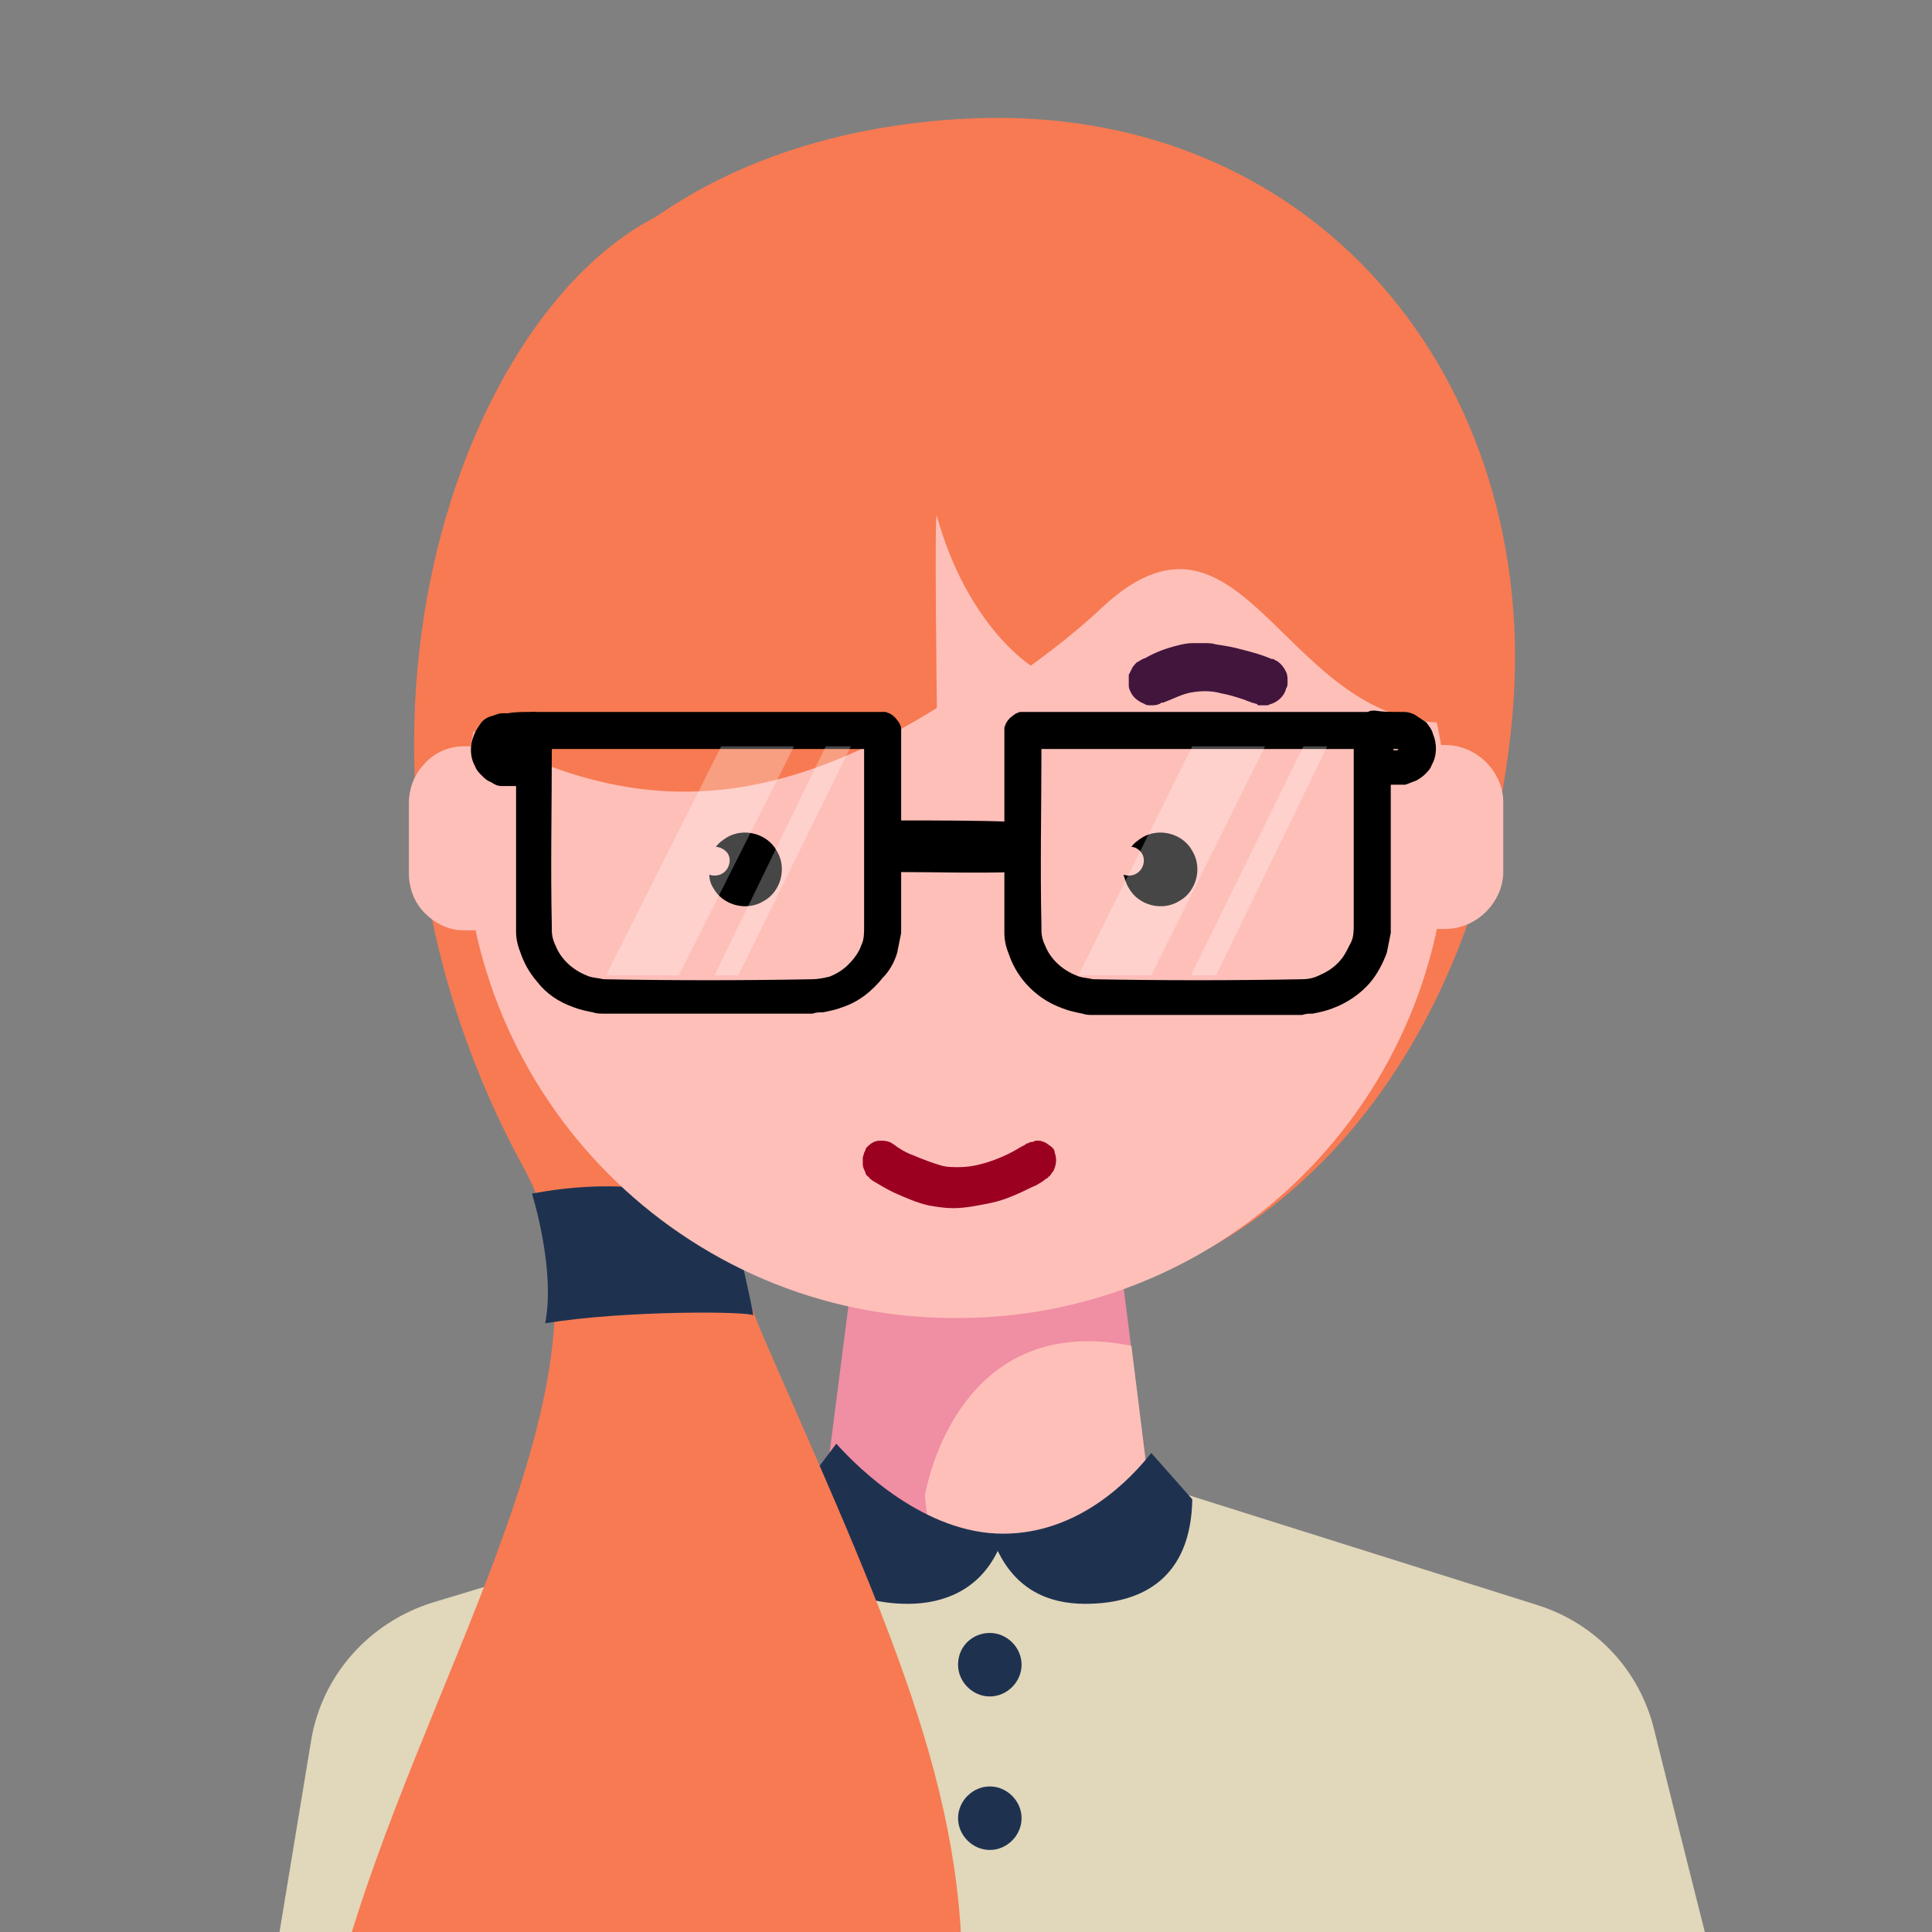
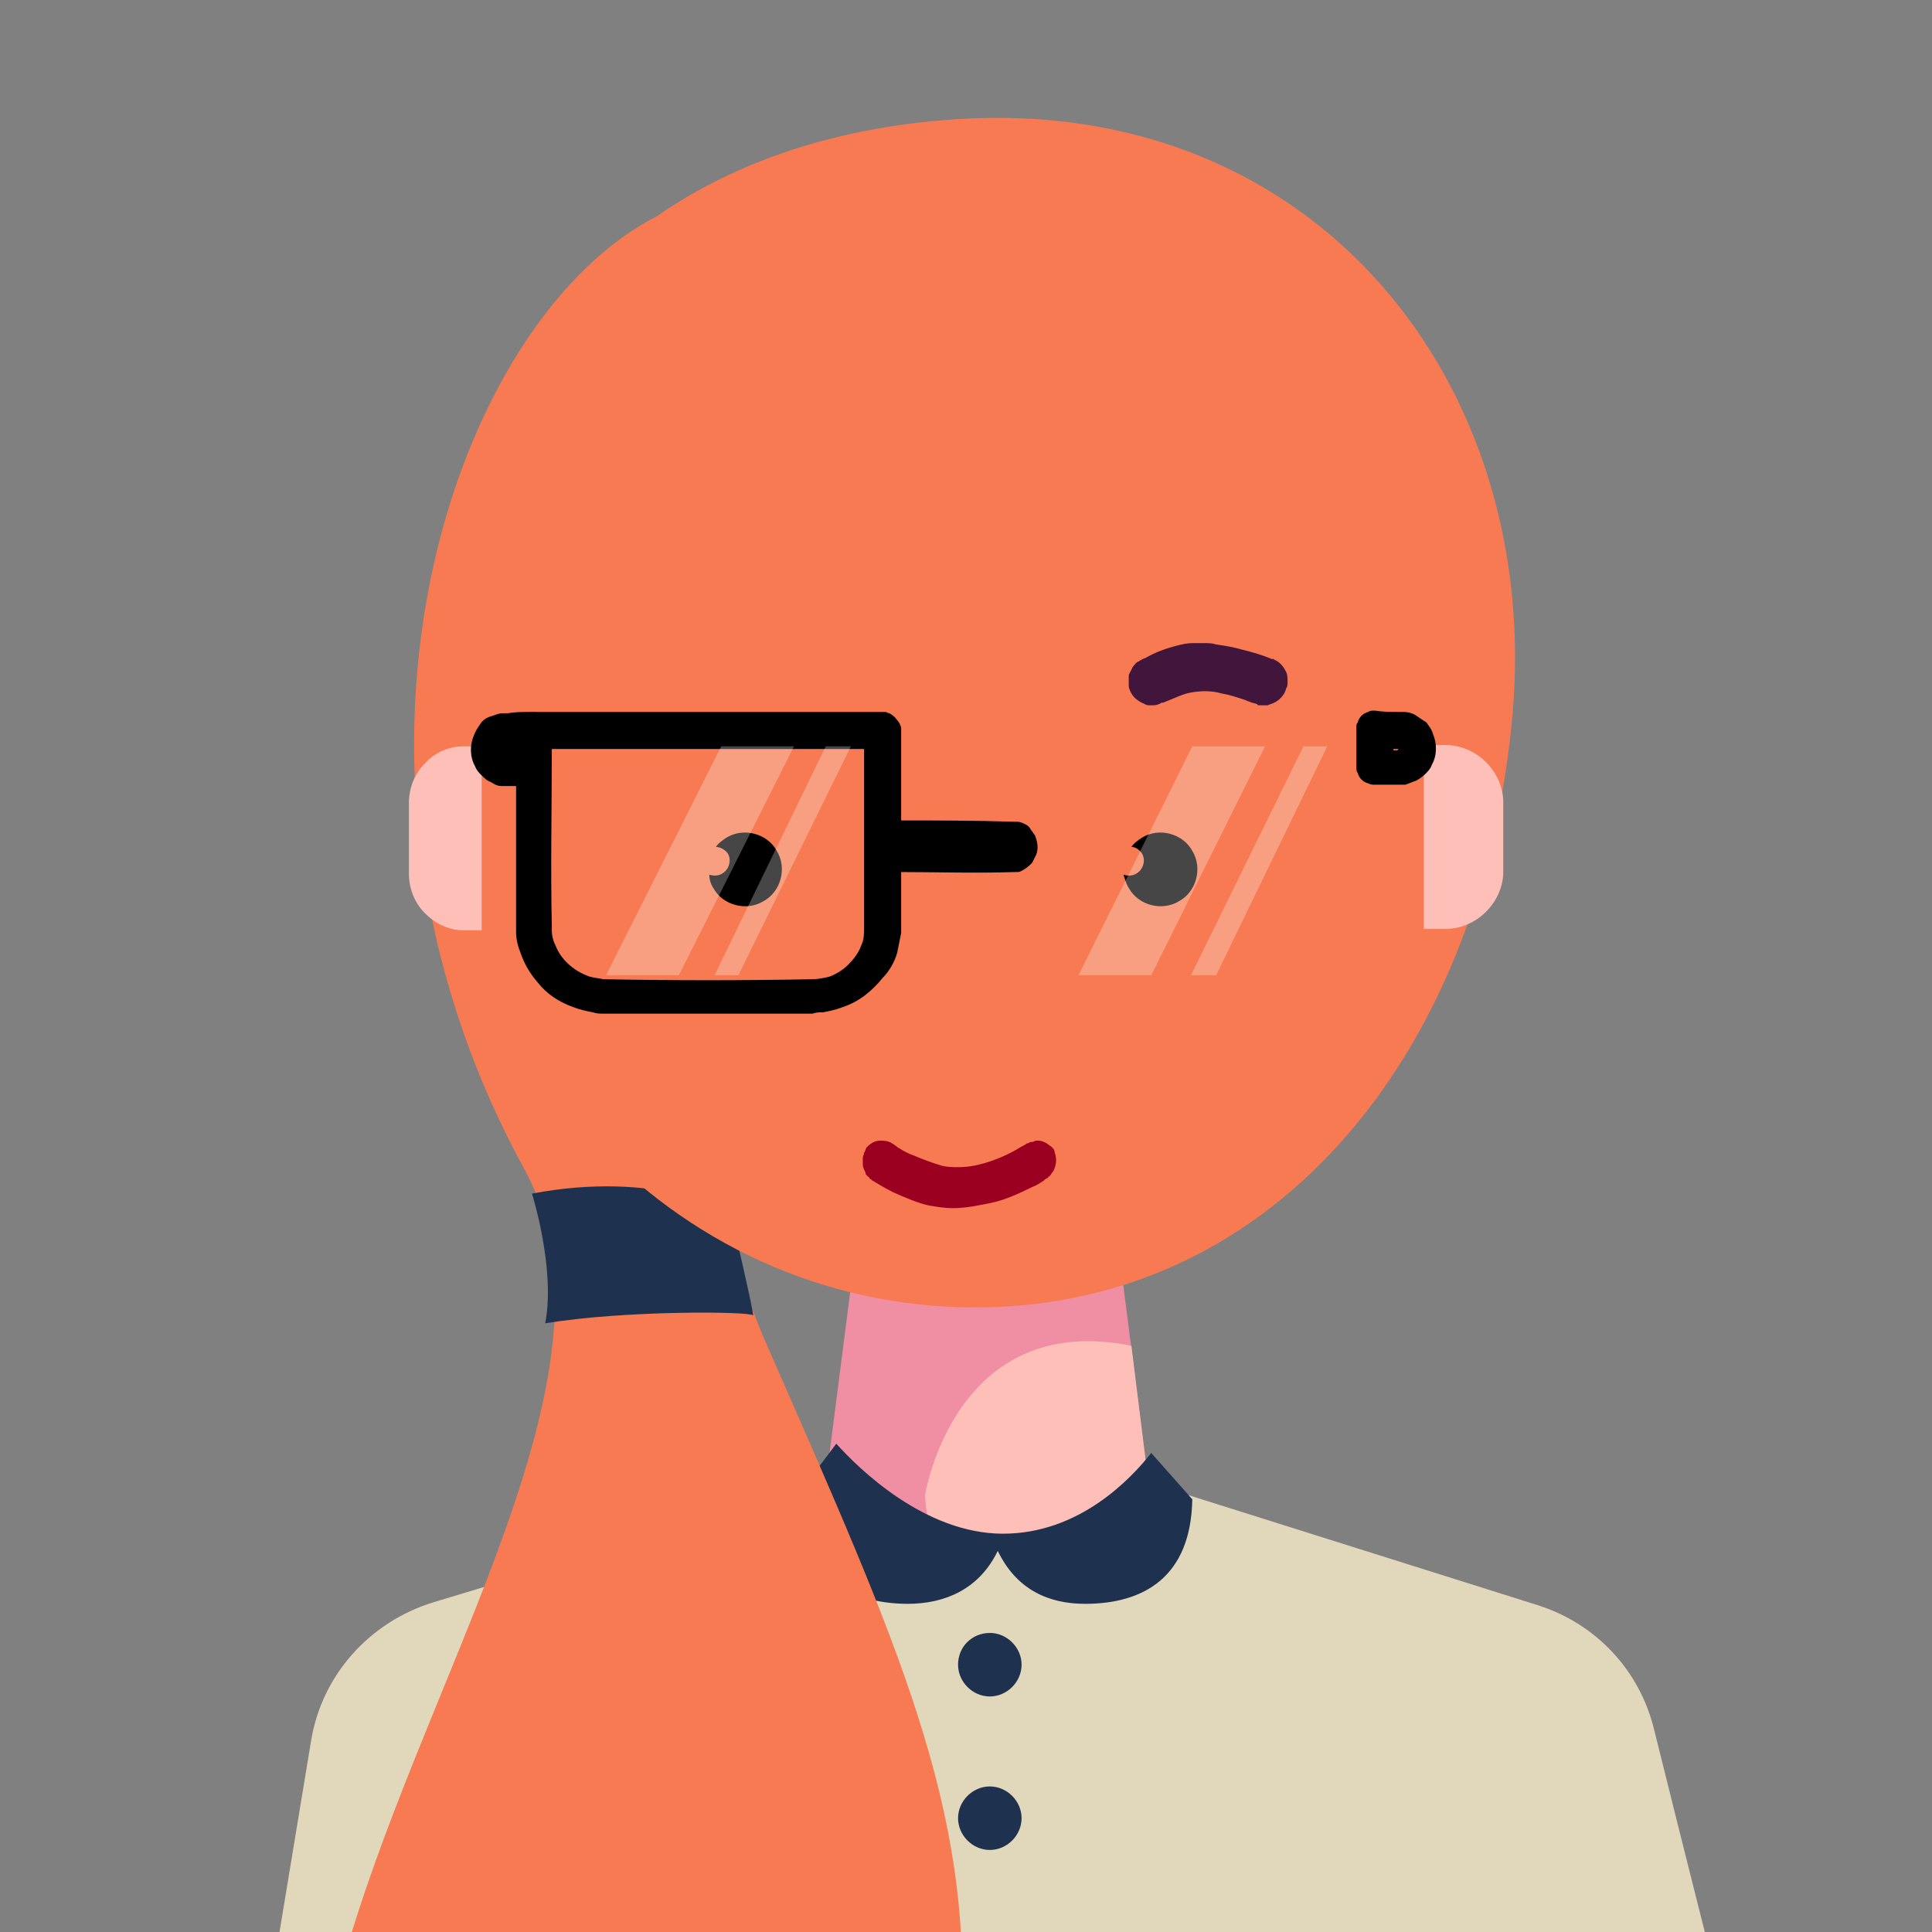
<svg xmlns="http://www.w3.org/2000/svg" version="1.1" id="Layer_1" x="0" y="0" viewBox="0 0 146 146" xml:space="preserve">
  <rect x="0" y="0" width="146" height="146" fill="#808080" stroke="none" />
  <style type="text/css">.st2,.st3{fill-rule:evenodd;clip-rule:evenodd;fill:#febfb9}.st3{fill:#1e3250}.st4{fill:#f77a52}.st4,.st5,.st8{fill-rule:evenodd;clip-rule:evenodd}.st8{fill:#fff;fill-opacity:.277}</style>
  <path id="Fill-1" d="M87 112.1s18.7 5.9 29.2 9.2c4.4 1.4 7.7 4.9 8.8 9.4 2.1 8.5 5.4 21.5 5.4 21.5H20.1s2-12.1 3.4-20.6c.8-5 4.4-9 9.2-10.5C43.9 117.7 63 112 63 112h24z" fill-rule="evenodd" clip-rule="evenodd" fill="#e1d7ba" />
  <path id="Fill-2" d="M64.6 94.9l-2 15.6s4.3 6.4 12.5 6.4 11.5-6.4 11.5-6.4l-2-15.6h-20z" fill-rule="evenodd" clip-rule="evenodd" fill="#f08ea3" />
  <path id="Fill-3" class="st2" d="M69.9 113s2.2-14 15.6-11.3l1.1 8.9s-3.1 6.3-11.5 6.3c-3 0-4.7-.9-4.5-.7.1.1.1.2 0 0-.6-1.1-.7-3.2-.7-3.2z" />
  <path id="skjorte-krage-mork" class="st3" d="M87 109.8l3.1 3.5c-.1 5.9-3.7 7.9-8.1 7.9-2.8 0-5.2-1.1-6.6-4-1.4 2.9-4 4-6.8 4-4.4 0-8.5-2.2-8.5-8l3.1-4.1c1.7 1.9 6.7 6.8 12.6 6.8 5.8 0 9.7-4.2 11.2-6.1z" />
  <path id="hår-flette" class="st4" d="M61.5 19.9s-6-6.2-10.9-4c-15.6 6.7-28.3 40.7-11 72.4 7.8 14.2-5.8 35.3-12.6 56.4-15.7 47.9 43.2 48.1 45.6 8.1 1-16.1-4.9-28.9-14.4-50.6-2.1-4.7-2.8-7.6-2.6-9.7.3-4.8 11.6-8.4 18.7-12.2C79.4 77.6 57 42.2 52 42.4s9.5-22.5 9.5-22.5z" />
  <path id="spenne" class="st3" d="M40.2 90.2s1.8 5.7 1 9.8c6.1-1 15.5-.9 15.7-.6s-1.7-7.8-1.7-7.8-5.5-3.2-15-1.4z" />
  <path id="hår-hode" class="st4" d="M72.4 9c27.1-1.7 44.1 20 41.9 45-2.2 24.9-17.5 44.8-40.6 44.8S32.5 79 32.5 54c0-14.5 4.5-26.7 13.4-34.7C52.4 13.4 61.3 9.7 72.4 9z" />
-   <path id="Fill-8" class="st2" d="M109.4 62.4c0-20.3-16.3-36.7-36.5-36.7h-1.3c-20.2 0-36.5 16.4-36.5 36.7 0 20.5 16.6 37.2 37 37.2h.3c20.4 0 37-16.6 37-37.2z" />
  <path id="Fill-9" class="st5" d="M54.1 64c.2-.3.5-.5.8-.7 1.3-.8 3.1-.3 3.8 1 .8 1.3.3 3.1-1 3.8-1.3.8-3.1.3-3.8-1-.2-.3-.3-.7-.3-1 .3.1.7.1 1-.1.5-.3.7-1 .4-1.5-.2-.3-.6-.5-.9-.5z" />
  <path id="Fill-10" class="st5" d="M85.5 64c.2-.3.5-.5.8-.7 1.3-.8 3.1-.3 3.8 1 .8 1.3.3 3.1-1 3.8-1.3.8-3.1.3-3.8-1-.2-.3-.3-.7-.4-1 .3.1.7.1 1-.1.5-.3.7-1 .4-1.5-.2-.3-.5-.5-.8-.5z" />
  <path id="Fill-11" d="M78.2 86.2h.3c.2 0 .4.1.6.2.1.1.3.2.4.3.1.1.2.2.2.4.2.5.1 1-.1 1.4-.1.1-.2.3-.3.4-.1 0-.1.1-.1.1-.2.1-.2.1-.3.2-.3.2-.6.4-.9.5-1 .5-2.1 1-3.1 1.2-1 .2-1.9.4-2.9.4-.6 0-1.2-.1-1.8-.2-.9-.2-1.8-.6-2.7-1-.6-.3-1.1-.6-1.6-.9l-.1-.1c-.1 0-.1-.1-.1-.1-.1-.1-.3-.2-.3-.4-.1-.2-.2-.4-.2-.6v-.5c0-.1.1-.3.1-.4.1-.1.1-.3.2-.4.3-.3.6-.5 1-.5.2 0 .5 0 .7.1.1 0 .2.1.2.1.2.1.4.3.6.4.3.2.7.4 1 .5.7.3 1.5.6 2.2.8.4.1.8.1 1.2.1.7 0 1.3-.1 2-.3 1-.3 1.9-.7 2.7-1.2.2-.1.4-.2.5-.3h.1c.1-.1.2-.1.3-.1.1 0 .2-.1.3-.1h-.1z" fill-rule="evenodd" clip-rule="evenodd" fill="#9b0021" />
  <path id="Fill-13" d="M91 48.6c.3 0 .6 0 .9.1.7.1 1.3.2 2 .4.8.2 1.5.4 2.2.7h.1c.1 0 .1.1.2.1.2.1.3.2.4.3.2.2.3.4.4.6.1.2.1.5.1.7 0 .2 0 .4-.1.5-.1.5-.5.9-.9 1.1-.2.1-.3.1-.5.2h-.6c-.1 0-.2 0-.2-.1-.1 0-.3-.1-.4-.1-.2-.1-.3-.1-.5-.2-.6-.2-1.2-.4-1.8-.5-.7-.2-1.4-.2-2.1-.1-.8.1-1.5.5-2.3.8h-.1c-.1 0-.1.1-.2.1-.2.1-.4.1-.6.1-.2 0-.4 0-.5-.1-.5-.2-.9-.5-1.1-1-.1-.2-.1-.3-.1-.5V51l.3-.6c.1-.1.2-.3.4-.4.1 0 .1-.1.2-.1.1-.1.2-.1.4-.2.7-.4 1.5-.7 2.3-.9.4-.1.8-.2 1.2-.2h.9z" fill-rule="evenodd" clip-rule="evenodd" fill="#42153d" />
  <path id="Fill-14" class="st2" d="M107.6 70.2h1.6c1.2 0 2.3-.5 3.1-1.3.8-.8 1.3-1.9 1.3-3v-5.3c0-1.1-.5-2.2-1.3-3s-1.9-1.3-3.1-1.3h-1.6v13.9z" />
  <path id="Fill-15" class="st2" d="M36.4 56.4H35c-1.1 0-2.2.5-2.9 1.3-.8.8-1.2 1.9-1.2 3V66c0 1.1.4 2.2 1.2 3 .8.8 1.8 1.3 2.9 1.3h1.4V56.4z" />
  <path id="hår-panne" class="st4" d="M70.8 53.5c-14.2 8.8-24.6 7.7-36.2 1.1 0-6 5.1-34.5 36.2-34.5 16.2 0 39 1.8 39 34.5-12.7.6-15.7-18.6-26.4-8.8-1.8 1.7-3.7 3.2-5.5 4.5 0 0-4.8-3-7.1-11.3-.2-.8 0 14.5 0 14.5z" />
  <path id="Fill-17" class="st3" d="M74.8 123.4c1.3 0 2.4 1.1 2.4 2.4 0 1.3-1.1 2.4-2.4 2.4s-2.4-1.1-2.4-2.4c0-1.4 1.1-2.4 2.4-2.4z" />
  <path id="Fill-18" class="st3" d="M74.8 135c1.3 0 2.4 1.1 2.4 2.4 0 1.3-1.1 2.4-2.4 2.4s-2.4-1.1-2.4-2.4c0-1.3 1.1-2.4 2.4-2.4z" />
  <path id="Fill-19" d="M105.7 53.8h.4c.3 0 .6.1.8.2l.9.6c.2.3.4.5.5.9.3.7.3 1.6-.1 2.3-.1.3-.3.5-.5.7-.2.2-.5.4-.7.5-.3.1-.5.2-.8.3h-2.3c-.2 0-.3 0-.5-.1-.4-.1-.7-.4-.8-.8-.1-.1-.1-.3-.1-.4v-3c0-.2 0-.3.1-.4.1-.4.4-.7.8-.8.1-.1.3-.1.5-.1.6.1 1.2.1 1.8.1zm-.1 2.9s.1 0 0 0c.1 0 .1 0 0 0 .1 0 .1 0 0 0 .1-.1.1-.1 0 0 .1-.1.1-.1 0-.1h-.3v.1h.3z" />
-   <path id="Fill-20" d="M103.8 53.8h.1c.1 0 .2.1.3.1.4.2.6.5.8.8 0 .1.1.2.1.3v15.5l-.3 1.5c-.3.8-.7 1.6-1.3 2.3-.7.8-1.7 1.5-2.8 1.9-.5.2-1 .3-1.5.4-.3 0-.5 0-.8.1H82.6c-.3 0-.5 0-.8-.1-.5-.1-1-.2-1.5-.4-1.1-.4-2-1-2.8-1.9-.6-.7-1-1.4-1.3-2.3-.2-.5-.3-1-.3-1.5V55c0-.1.1-.2.1-.3.2-.4.5-.6.8-.8.1 0 .2-.1.3-.1h26.7zm-25.1 2.8c0 4.5-.1 8.9 0 13.4v.3c0 .4.1.8.3 1.2.4 1 1.3 1.8 2.3 2.2.4.2.9.2 1.3.3 5.3.1 10.5.1 15.8 0 .5 0 .9-.1 1.3-.3.7-.3 1.3-.7 1.8-1.4.2-.3.4-.7.6-1.1.2-.4.2-.9.2-1.3V56.6H78.7z" />
  <path id="Fill-21" class="st5" d="M76.7 62.1h.2c.2 0 .4.1.6.2.2.1.3.2.4.4.1.1.2.3.3.4.2.5.3 1 .1 1.5l-.3.6c-.2.2-.3.3-.6.5-.2.1-.3.2-.5.2h-.2c-3 .1-5.9 0-8.9 0h-.2c-.2 0-.4-.1-.6-.2-.1-.1-.3-.2-.4-.3-.4-.4-.6-.9-.6-1.5 0-.2 0-.4.1-.6l.3-.6c.2-.2.3-.3.6-.5.2-.1.3-.2.5-.2h.2c3 0 6 0 9 .1z" />
  <path id="Fill-22" d="M66.8 53.8h.1c.1 0 .2.1.3.1.4.2.6.5.8.8 0 .1.1.2.1.3v15.5l-.3 1.5c-.2.7-.6 1.4-1.1 1.9-.8 1-1.8 1.8-3 2.2-.5.2-1 .3-1.5.4-.3 0-.5 0-.8.1H45.6c-.3 0-.5 0-.8-.1-.5-.1-1-.2-1.5-.4-1.1-.4-2-1-2.7-1.9-.6-.7-1-1.4-1.3-2.3-.2-.5-.3-1-.3-1.5V55c0-.1.1-.2.1-.3.2-.4.5-.6.8-.8.1 0 .2-.1.3-.1h26.6zm-25.1 2.8c0 4.5-.1 8.9 0 13.4v.3c0 .4.1.8.3 1.2.4 1 1.3 1.8 2.3 2.2.4.2.9.2 1.3.3 5.3.1 10.5.1 15.8 0 .4 0 .9-.1 1.3-.2.5-.2 1-.5 1.4-.9.4-.4.8-.9 1-1.5.2-.4.2-.9.2-1.4V56.6H41.7z" />
  <path id="Fill-23" d="M40.2 53.8c.2 0 .3 0 .5.1.4.1.7.4.8.8.1.1.1.3.1.4v3c0 .2 0 .3-.1.4-.1.4-.4.7-.8.8-.1.1-.3.1-.5.1h-2.3c-.3 0-.5-.1-.8-.3-.3-.1-.5-.3-.7-.5-.2-.2-.4-.4-.5-.7-.4-.7-.4-1.6-.1-2.3.1-.3.3-.6.5-.9.2-.3.5-.5.9-.6.3-.1.5-.2.8-.2h.4c.5-.1 1.1-.1 1.8-.1zm-1.5 2.8h-.3.3c0 .1 0 0 0 0z" />
  <path id="Fill-24" class="st8" d="M60 56.4h-5.5l-8.7 17.3h5.5z" />
  <path id="Fill-25" class="st8" d="M95.6 56.4h-5.5l-8.6 17.3H87z" />
  <path id="Fill-26" class="st8" d="M64.3 56.4h-1.9L54 73.7h1.8z" />
  <path id="Fill-27" class="st8" d="M100.3 56.4h-1.8L90 73.7h1.9z" />
</svg>